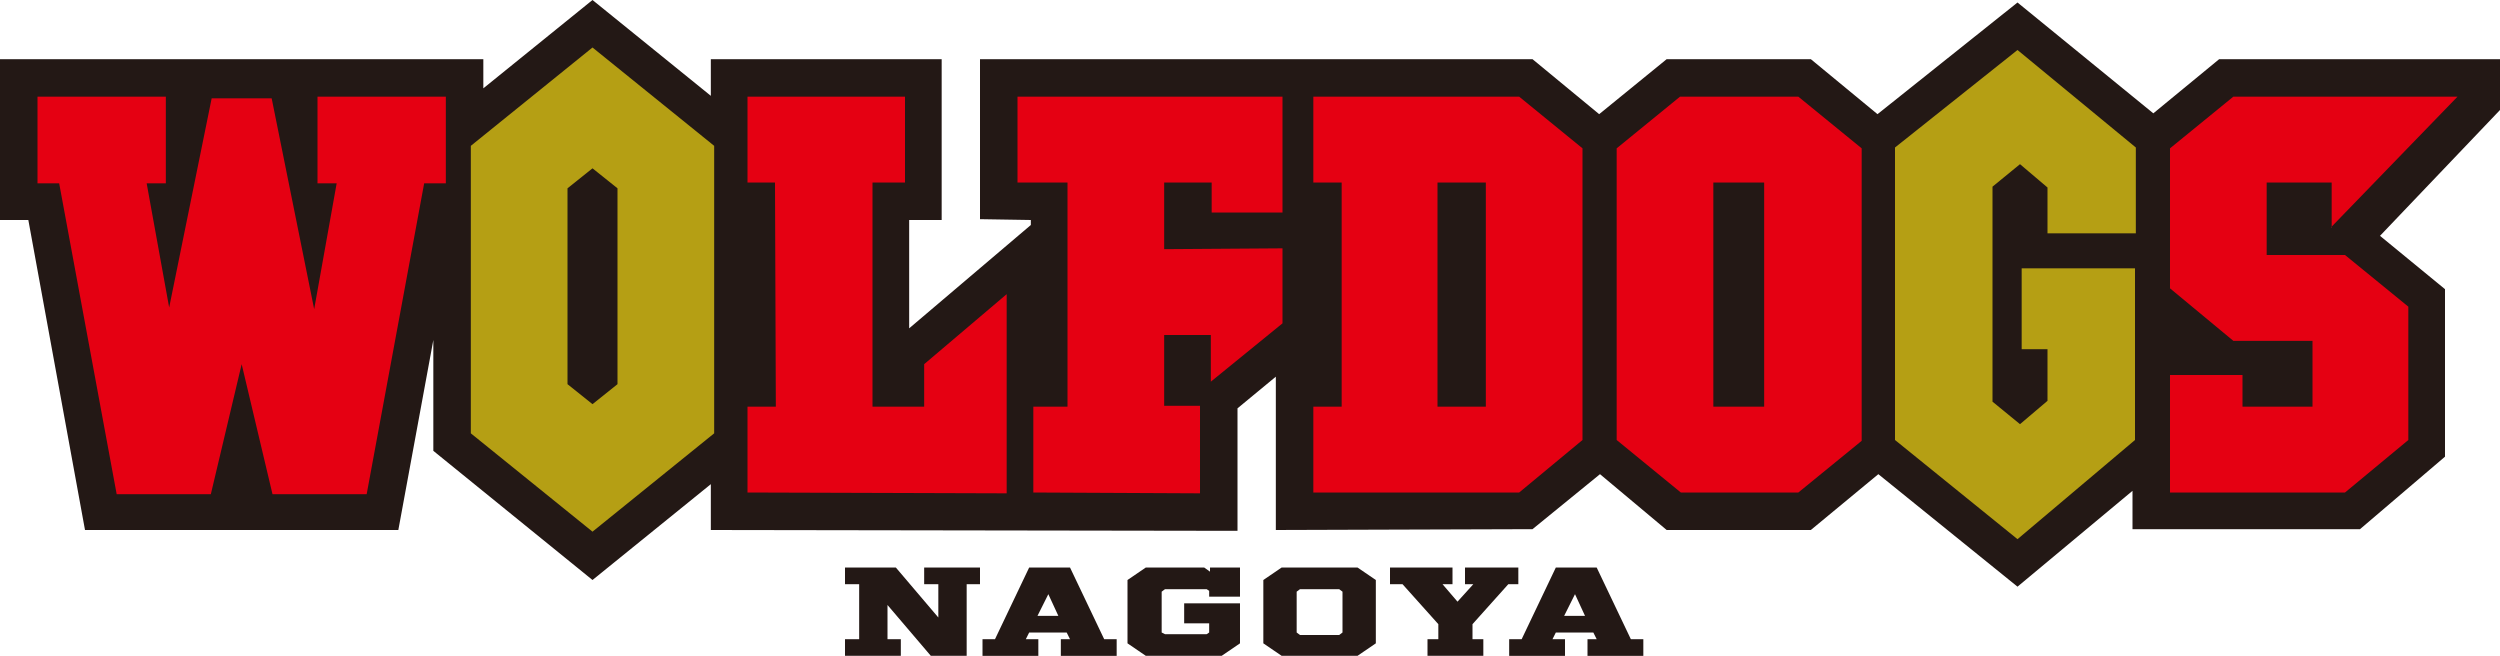
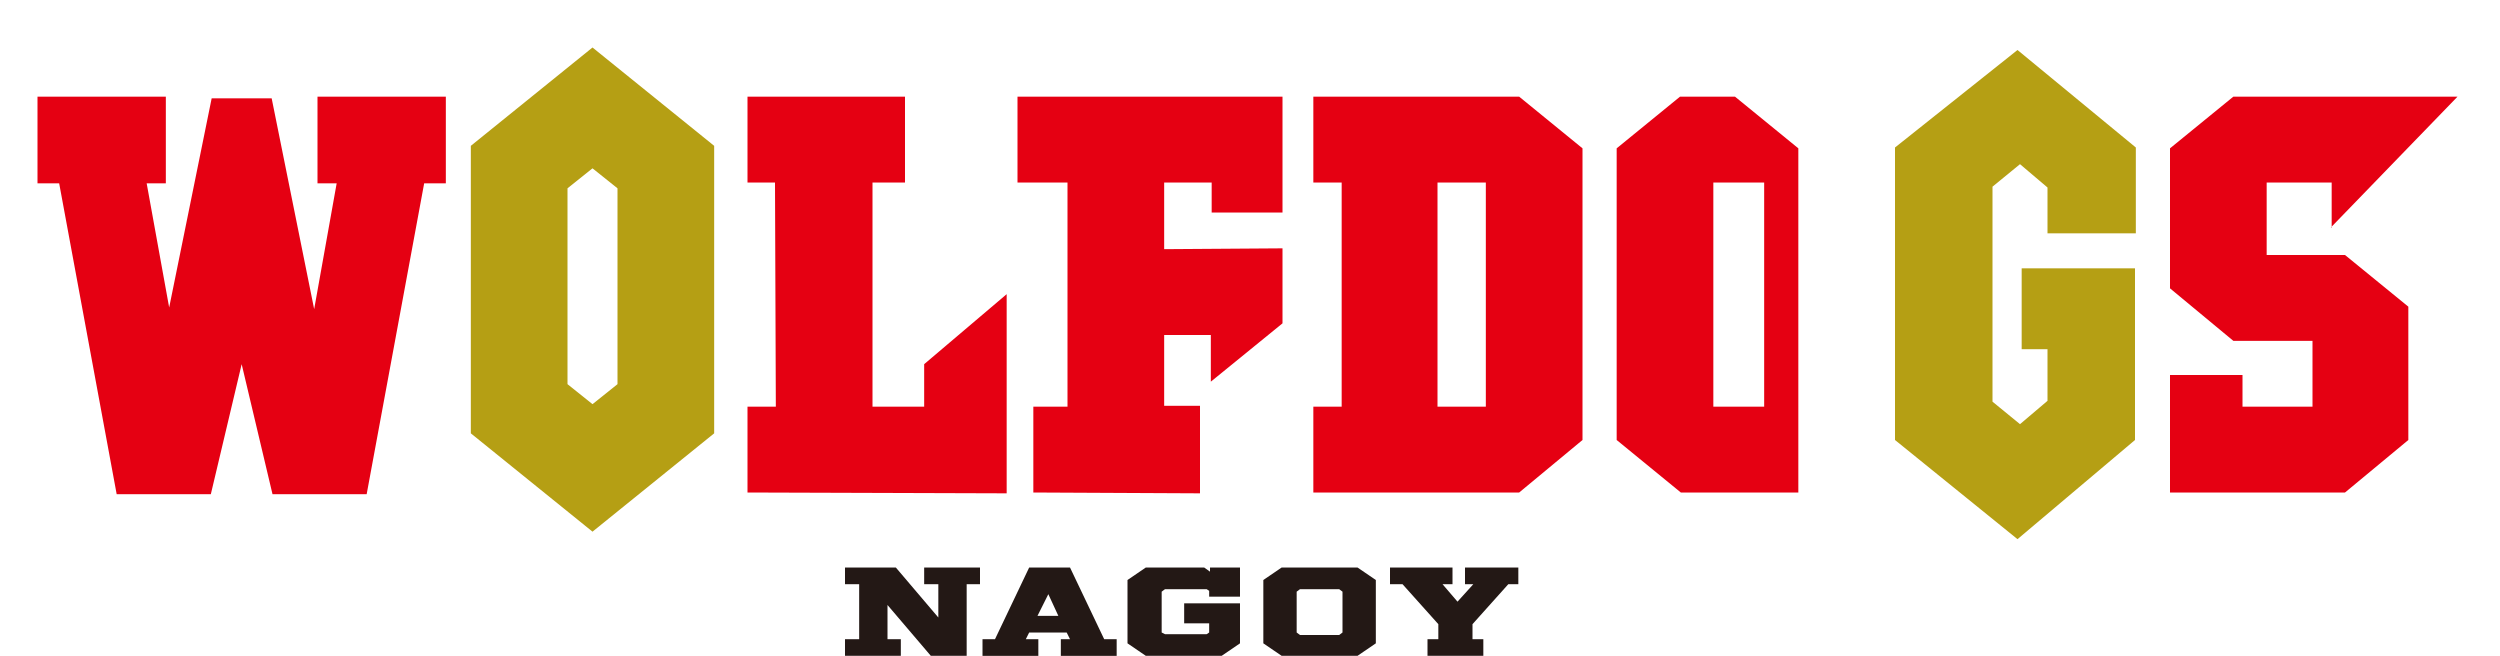
<svg xmlns="http://www.w3.org/2000/svg" id="_レイヤー_1" data-name="レイヤー 1" version="1.1" viewBox="0 0 300 78.7">
  <defs>
    <style>
      .cls-1 {
        fill: #231815;
      }

      .cls-1, .cls-2, .cls-3, .cls-4 {
        stroke-width: 0px;
      }

      .cls-2 {
        fill: #b59f14;
      }

      .cls-3 {
        fill: #e50012;
      }

      .cls-4 {
        fill: #221e1f;
      }
    </style>
  </defs>
-   <polyline class="cls-1" points="266.3 7.1 258.4 13.6 242.1 .3 225.3 13.7 217.3 7.1 200 7.1 191.9 13.7 183.9 7.1 117.6 7.1 117.6 26.3 123.7 26.4 123.7 27 109.1 39.4 109.1 26.4 113 26.4 113 7.1 85.3 7.1 85.3 11.5 71.1 0 58 10.6 58 7.1 0 7.1 0 26.4 3.4 26.4 10.2 63.6 47.8 63.6 52 40.8 52 54.1 71.1 69.6 85.3 58.1 85.3 63.6 148.5 63.7 148.5 49 153.1 45.2 153.1 63.6 183.9 63.5 192 56.9 200 63.6 217.3 63.6 225.4 56.9 242.1 70.4 255.9 58.9 255.9 63.5 283.2 63.5 293.4 54.8 293.4 34.7 285.6 28.3 300 13.2 300 7.1 266.3 7.1" />
  <polyline class="cls-4" points="139.7 40.2 139.7 48.7 139.7 40.2" />
  <polyline class="cls-4" points="128.1 21.9 122.1 21.9 128.1 21.9 128.1 48.8 128.1 21.9" />
  <polyline class="cls-4" points="145.4 21.9 145.4 25.5 145.4 21.9" />
  <polyline class="cls-4" points="182.3 11.6 188.1 16.3 182.3 11.6 158.3 11.6 182.3 11.6" />
  <polyline class="cls-4" points="71.1 5.7 58 16.3 71.1 5.7" />
  <polyline class="cls-4" points="44.1 59.2 50.1 26.4 44.1 59.2" />
  <polyline class="cls-4" points="93 21.9 93.1 22.5 93 21.9 92.5 21.9 92.3 21.9 92.5 21.9 93 21.9" />
  <polyline class="cls-4" points="120.8 35.3 112.4 42.4 120.8 35.3" />
-   <polyline class="cls-4" points="110.9 43.7 110.9 48.8 110.9 43.7" />
  <polyline class="cls-4" points="71.1 48.6 72 47.9 71.1 48.6" />
  <path class="cls-4" d="M286.5,54.9c1.1-.9,2.1-1.7,2.4-2v-16,16c-.3.3-1.3,1.1-2.4,2" />
  <polyline class="cls-4" points="279.7 27.3 294.9 11.6 279.7 27.3" />
  <polyline class="cls-4" points="242.1 6 255.9 17.4 242.1 6" />
  <polyline class="cls-4" points="201.6 11.6 194.3 17.6 201.6 11.6" />
  <polyline class="cls-4" points="242.6 41.9 244.2 41.9 242.6 41.9 242.6 32.2 242.6 41.9" />
  <polyline class="cls-4" points="237.2 9.9 227.8 17.4 237.2 9.9" />
  <polyline class="cls-4" points="242.4 50.9 245.7 48.1 245.7 45 245.7 48.1 242.4 50.9" />
  <polyline class="cls-4" points="256.2 37 256.2 40.6 256.2 37" />
-   <polyline class="cls-4" points="139.7 21.9 139.7 29.9 139.7 21.9" />
-   <polyline class="cls-4" points="85.3 17.2 71.1 5.7 85.3 17.2" />
  <polyline class="cls-4" points="71.1 20.2 72.6 21.4 71.1 20.2" />
  <polyline class="cls-1" points="117.6 68.1 117.6 70.1 116 70.1 116 78.7 111.7 78.7 106.5 72.6 106.5 76.7 108.1 76.7 108.1 78.7 101.4 78.7 101.4 76.7 103.1 76.7 103.1 70.1 101.4 70.1 101.4 68.1 107.5 68.1 112.6 74.1 112.6 70.1 110.9 70.1 110.9 68.1 117.6 68.1" />
  <path class="cls-1" d="M134,76.7v2h-6.7v-2h1.1l-.4-.8h-4.5l-.4.8h1.5v2h-6.7v-2h1.5l4.1-8.6h4.9l4.1,8.6h1.3M125.8,71.3l-1.3,2.6h2.5l-1.2-2.6Z" />
  <polyline class="cls-1" points="145.1 71.6 145.1 70.9 144.8 70.7 139.8 70.7 139.4 71 139.4 75.9 139.8 76.1 144.8 76.1 145.1 75.9 145.1 74.8 142.1 74.8 142.1 72.4 148.8 72.4 148.8 77.2 146.6 78.7 137.5 78.7 135.3 77.2 135.3 69.6 137.5 68.1 144.5 68.1 145.2 68.6 145.2 68.1 148.8 68.1 148.8 71.6 145.1 71.6" />
  <path class="cls-1" d="M165.1,69.6v7.6l-2.2,1.5h-9.1l-2.2-1.5v-7.6l2.2-1.5h9.1l2.2,1.5M160.7,70.7h-4.7l-.4.3v4.9l.4.3h4.7l.4-.3v-4.9l-.4-.3Z" />
  <polyline class="cls-1" points="176.7 74.9 176.7 76.7 178 76.7 178 78.7 171.3 78.7 171.3 76.7 172.6 76.7 172.6 74.9 168.3 70.1 166.8 70.1 166.8 68.1 174.3 68.1 174.3 70.1 173.1 70.1 174.9 72.2 176.8 70.1 175.8 70.1 175.8 68.1 182.2 68.1 182.2 70.1 181 70.1 176.7 74.9" />
-   <path class="cls-1" d="M197.2,76.7v2h-6.7v-2h1.1l-.4-.8h-4.5l-.4.8h1.5v2h-6.7v-2h1.5l4.1-8.6h4.9l4.1,8.6h1.3M189,71.3l-1.3,2.6h2.5l-1.2-2.6Z" />
  <polyline class="cls-3" points="110.9 43.7 110.9 48.8 104.7 48.8 104.7 21.9 108.6 21.9 108.6 11.6 89.7 11.6 89.7 21.9 93 21.9 93.1 48.8 89.7 48.8 89.7 59.1 120.8 59.2 120.8 35.3 110.9 43.7" />
  <path class="cls-3" d="M182.3,11.6h-24.7v10.3h3.4v26.9h-3.4v10.3c1.3,0,24.6,0,24.7,0l7.6-6.3V17.8l-7.6-6.2M178.3,48.8h-5.8v-26.9h5.8v26.9Z" />
  <path class="cls-3" d="M279.7,27.3l15.2-15.7h-26.9l-7.6,6.2v16.8l7.6,6.3h9.5v7.9s-8.4,0-8.4,0v-3.8h-8.7v14.1s20.8,0,21,0l7.6-6.3v-16l-7.6-6.2h-9.4v-8.7h7.8v5.4" />
-   <path class="cls-3" d="M215.7,11.6h-14.1l-7.6,6.2v35l7.7,6.3h14.1s7.6-6.2,7.6-6.2V17.8l-7.6-6.2M211.7,21.9v26.9h-6.1v-26.9h6.1Z" />
+   <path class="cls-3" d="M215.7,11.6h-14.1l-7.6,6.2v35l7.7,6.3h14.1V17.8l-7.6-6.2M211.7,21.9v26.9h-6.1v-26.9h6.1Z" />
  <polyline class="cls-2" points="242.1 6 227.4 17.7 227.4 52.8 242.1 64.7 256.2 52.8 256.2 32.2 242.6 32.2 242.6 41.9 245.7 41.9 245.7 48.1 242.4 50.9 239.1 48.2 239.1 22.4 242.4 19.7 245.7 22.5 245.7 28 256.3 28 256.3 17.7 242.1 6" />
  <polyline class="cls-3" points="122.1 11.6 122.1 21.9 128.1 21.9 128.1 48.8 124 48.8 124 59.1 144 59.2 144 48.7 139.7 48.7 139.7 40.2 145.3 40.2 145.3 45.8 153.9 38.8 153.9 29.8 139.7 29.9 139.7 21.9 145.4 21.9 145.4 25.5 153.9 25.5 153.9 11.6 122.1 11.6" />
  <path class="cls-3" d="M38.1,11.6v10.4h2.3l-2.7,15.1-5.1-25.3s-7.2,0-7.2,0l-5.1,25.1-2.7-14.9h2.3v-10.4H4.5v10.4h2.6l6.9,37.3h11.3l3.7-15.6,3.7,15.6h11.3l6.9-37.3h2.6v-10.4h-15.4" />
  <path class="cls-2" d="M71.1,5.7l-14.6,11.8v34.5l14.6,11.8,14.6-11.8V17.5l-14.6-11.8M68.1,22.6l3-2.4,3,2.4v23.5l-3,2.4-3-2.4v-23.5Z" />
</svg>